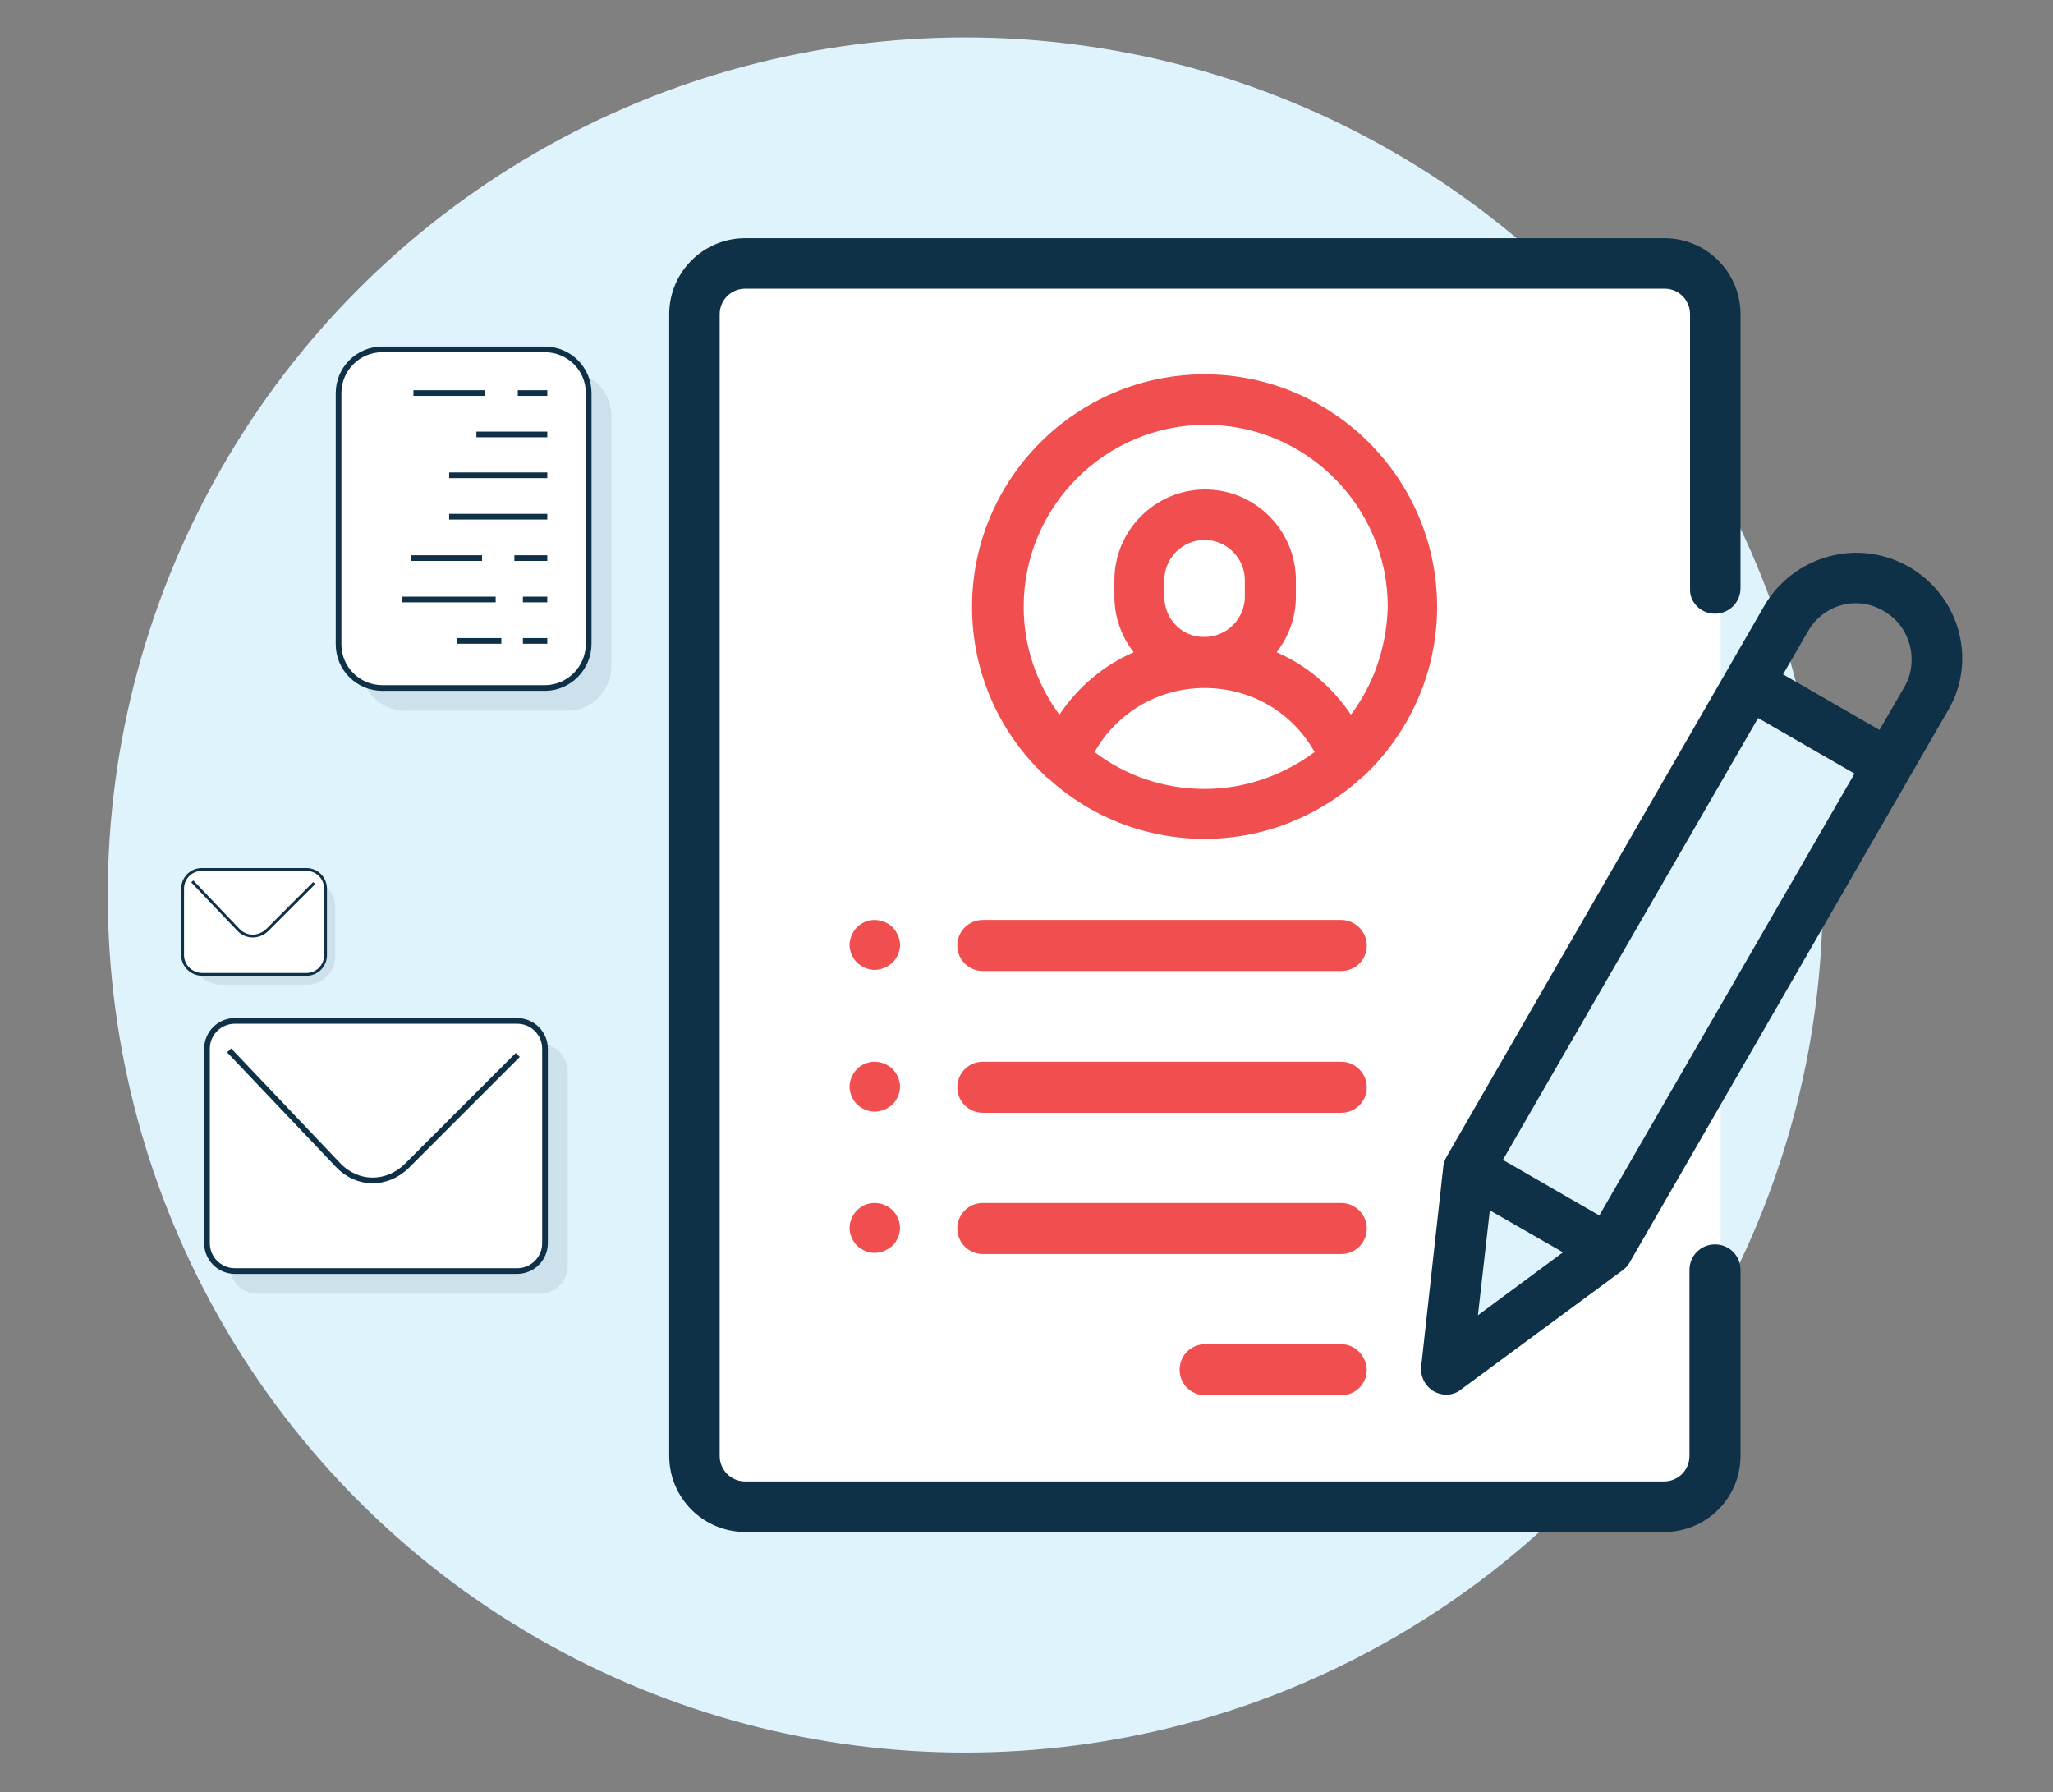
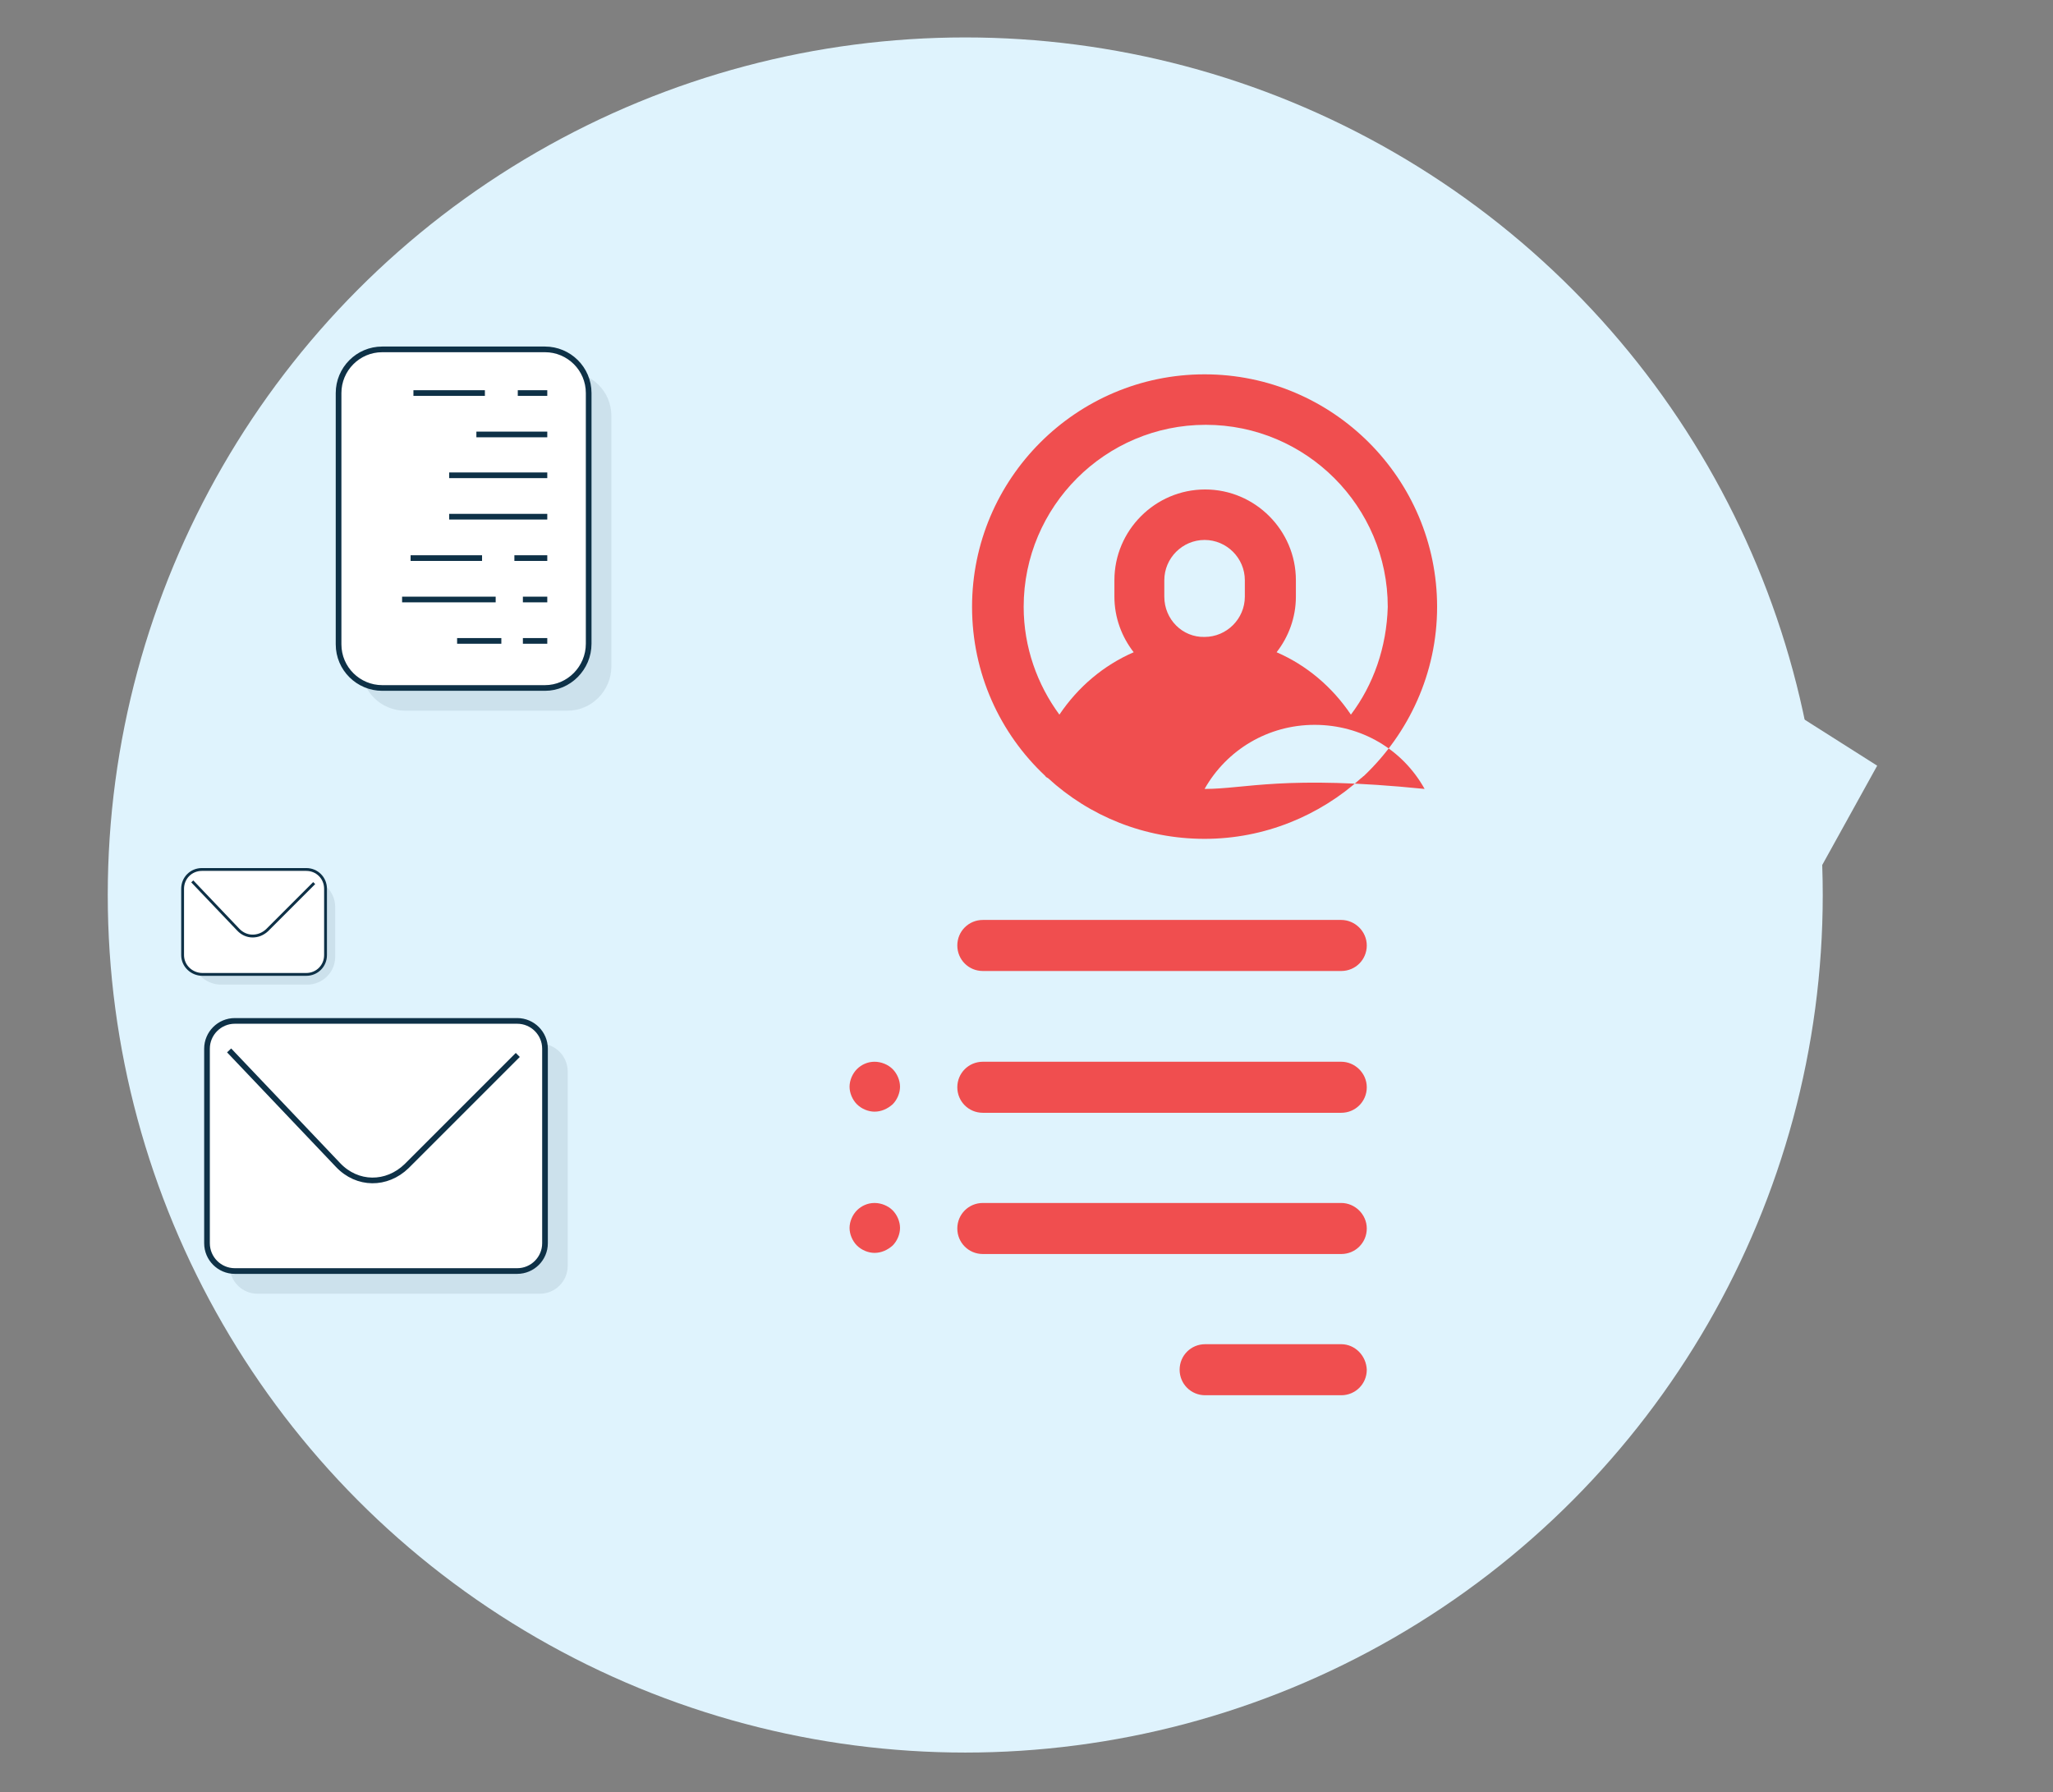
<svg xmlns="http://www.w3.org/2000/svg" version="1.1" id="Layer_1" x="0px" y="0px" viewBox="0 0 362 316" enable-background="new 0 0 362 316" xml:space="preserve">
  <rect x="0" y="0" width="362" height="316" fill="#808080" stroke="none" />
  <circle fill="#DFF3FD" cx="170.2" cy="157.8" r="151.2" />
  <path opacity="9.000000e-02" fill="#0E3147" d="M100.1,125.3H71.4c-4.2,0-7.7-3.4-7.7-7.7V73.3c0-4.2,3.4-7.7,7.7-7.7h28.7  c4.2,0,7.7,3.4,7.7,7.7v44.2C107.8,121.8,104.3,125.3,100.1,125.3z" />
  <path fill="#FFFFFF" stroke="#0E3147" stroke-miterlimit="10" d="M96.1,121.3H67.4c-4.2,0-7.7-3.4-7.7-7.7V69.3  c0-4.2,3.4-7.7,7.7-7.7h28.7c4.2,0,7.7,3.4,7.7,7.7v44.2C103.8,117.8,100.3,121.3,96.1,121.3z" />
  <g>
    <line fill="none" stroke="#0E3147" stroke-miterlimit="10" x1="96.5" y1="69.3" x2="91.3" y2="69.3" />
    <line fill="none" stroke="#0E3147" stroke-miterlimit="10" x1="85.5" y1="69.3" x2="72.9" y2="69.3" />
    <line fill="none" stroke="#0E3147" stroke-miterlimit="10" x1="96.5" y1="98.4" x2="90.7" y2="98.4" />
    <line fill="none" stroke="#0E3147" stroke-miterlimit="10" x1="85" y1="98.4" x2="72.4" y2="98.4" />
    <line fill="none" stroke="#0E3147" stroke-miterlimit="10" x1="96.5" y1="105.7" x2="92.2" y2="105.7" />
    <line fill="none" stroke="#0E3147" stroke-miterlimit="10" x1="87.4" y1="105.7" x2="70.9" y2="105.7" />
    <line fill="none" stroke="#0E3147" stroke-miterlimit="10" x1="96.5" y1="113" x2="92.2" y2="113" />
    <line fill="none" stroke="#0E3147" stroke-miterlimit="10" x1="88.4" y1="113" x2="80.6" y2="113" />
    <line fill="none" stroke="#0E3147" stroke-miterlimit="10" x1="96.5" y1="76.6" x2="84" y2="76.6" />
    <line fill="none" stroke="#0E3147" stroke-miterlimit="10" x1="96.5" y1="83.8" x2="79.2" y2="83.8" />
    <line fill="none" stroke="#0E3147" stroke-miterlimit="10" x1="96.5" y1="91.1" x2="79.2" y2="91.1" />
  </g>
-   <path fill="#FFFFFF" d="M288.9,270H135.3c-8,0-14.5-6.5-14.5-14.5v-194c0-8,6.5-14.5,14.5-14.5h153.6c8,0,14.5,6.5,14.5,14.5v194  C303.4,263.5,296.9,270,288.9,270z" />
  <g>
    <g>
-       <path fill="#0E3147" d="M302.4,108.2c2.5,0,4.5-2,4.5-4.5V55.4c0-7.4-6-13.4-13.4-13.4H131.4C124,42,118,48,118,55.4v201.3    c0,7.4,6,13.4,13.4,13.4h162.1c7.4,0,13.4-6,13.4-13.4v-32.8c0-2.5-2-4.5-4.5-4.5s-4.5,2-4.5,4.5v32.8c0,2.5-2,4.5-4.5,4.5H131.4    c-2.5,0-4.5-2-4.5-4.5V55.4c0-2.5,2-4.5,4.5-4.5h162.1c2.5,0,4.5,2,4.5,4.5v48.4C297.9,106.2,299.9,108.2,302.4,108.2z" />
-     </g>
+       </g>
  </g>
  <g>
    <g>
-       <path fill="#F04E4F" d="M212.4,66c-22.6,0-41,18.4-41,41c0,11.7,4.9,22.3,12.9,29.8c0.1,0.2,0.3,0.3,0.5,0.4    c7.3,6.7,17,10.7,27.6,10.7c10.6,0,20.3-4.1,27.6-10.7c0.2-0.1,0.3-0.3,0.5-0.4c7.9-7.5,12.9-18.1,12.9-29.8    C253.4,84.4,235,66,212.4,66z M212.4,139.1c-7.3,0-14-2.4-19.4-6.5c3.9-6.9,11.2-11.3,19.4-11.3s15.5,4.3,19.4,11.3    C226.4,136.6,219.7,139.1,212.4,139.1z M205.3,105.2v-2.9c0-3.9,3.2-7.1,7.1-7.1c3.9,0,7.1,3.2,7.1,7.1v2.9c0,3.9-3.2,7.1-7.1,7.1    C208.5,112.4,205.3,109.2,205.3,105.2z M238.2,126c-3.3-4.9-7.8-8.7-13.1-11c2.1-2.7,3.4-6.1,3.4-9.8v-2.9c0-8.8-7.2-16-16-16    c-8.8,0-16,7.2-16,16v2.9c0,3.7,1.3,7.1,3.4,9.8c-5.3,2.3-9.8,6.1-13.1,11c-3.9-5.3-6.3-11.9-6.3-19c0-17.7,14.4-32.1,32.1-32.1    s32.1,14.4,32.1,32.1C244.5,114.1,242.2,120.7,238.2,126z" />
+       <path fill="#F04E4F" d="M212.4,66c-22.6,0-41,18.4-41,41c0,11.7,4.9,22.3,12.9,29.8c0.1,0.2,0.3,0.3,0.5,0.4    c7.3,6.7,17,10.7,27.6,10.7c10.6,0,20.3-4.1,27.6-10.7c0.2-0.1,0.3-0.3,0.5-0.4c7.9-7.5,12.9-18.1,12.9-29.8    C253.4,84.4,235,66,212.4,66z M212.4,139.1c3.9-6.9,11.2-11.3,19.4-11.3s15.5,4.3,19.4,11.3    C226.4,136.6,219.7,139.1,212.4,139.1z M205.3,105.2v-2.9c0-3.9,3.2-7.1,7.1-7.1c3.9,0,7.1,3.2,7.1,7.1v2.9c0,3.9-3.2,7.1-7.1,7.1    C208.5,112.4,205.3,109.2,205.3,105.2z M238.2,126c-3.3-4.9-7.8-8.7-13.1-11c2.1-2.7,3.4-6.1,3.4-9.8v-2.9c0-8.8-7.2-16-16-16    c-8.8,0-16,7.2-16,16v2.9c0,3.7,1.3,7.1,3.4,9.8c-5.3,2.3-9.8,6.1-13.1,11c-3.9-5.3-6.3-11.9-6.3-19c0-17.7,14.4-32.1,32.1-32.1    s32.1,14.4,32.1,32.1C244.5,114.1,242.2,120.7,238.2,126z" />
    </g>
  </g>
  <g>
    <g>
      <path fill="#F04E4F" d="M236.5,237h-24c-2.5,0-4.5,2-4.5,4.5c0,2.5,2,4.5,4.5,4.5h24c2.5,0,4.5-2,4.5-4.5    C240.9,239,238.9,237,236.5,237z" />
    </g>
  </g>
  <g>
    <g>
      <path fill="#F04E4F" d="M236.5,212.1h-63.2c-2.5,0-4.5,2-4.5,4.5s2,4.5,4.5,4.5h63.2c2.5,0,4.5-2,4.5-4.5S238.9,212.1,236.5,212.1    z" />
    </g>
  </g>
  <g>
    <g>
      <path fill="#F04E4F" d="M236.5,187.2h-63.2c-2.5,0-4.5,2-4.5,4.5s2,4.5,4.5,4.5h63.2c2.5,0,4.5-2,4.5-4.5S238.9,187.2,236.5,187.2    z" />
    </g>
  </g>
  <g>
    <g>
-       <path fill="#F04E4F" d="M157.4,163.5c-0.8-0.8-2-1.3-3.2-1.3c-1.2,0-2.3,0.5-3.1,1.3c-0.8,0.8-1.3,2-1.3,3.1s0.5,2.3,1.3,3.1    c0.8,0.8,2,1.3,3.1,1.3c1.2,0,2.3-0.5,3.2-1.3c0.8-0.8,1.3-2,1.3-3.1S158.2,164.4,157.4,163.5z" />
-     </g>
+       </g>
  </g>
  <g>
    <g>
      <path fill="#F04E4F" d="M157.4,188.5c-0.8-0.8-2-1.3-3.2-1.3c-1.2,0-2.3,0.5-3.1,1.3c-0.8,0.8-1.3,2-1.3,3.1s0.5,2.3,1.3,3.1    c0.8,0.8,2,1.3,3.1,1.3c1.2,0,2.3-0.5,3.2-1.3c0.8-0.8,1.3-2,1.3-3.1S158.2,189.3,157.4,188.5z" />
    </g>
  </g>
  <g>
    <g>
      <path fill="#F04E4F" d="M157.4,213.4c-0.8-0.8-2-1.3-3.2-1.3c-1.2,0-2.3,0.5-3.1,1.3c-0.8,0.8-1.3,2-1.3,3.1s0.5,2.3,1.3,3.1    c0.8,0.8,2,1.3,3.1,1.3c1.2,0,2.3-0.5,3.2-1.3c0.8-0.8,1.3-2,1.3-3.1S158.2,214.2,157.4,213.4z" />
    </g>
  </g>
  <g>
    <g>
      <path fill="#F04E4F" d="M236.5,162.2h-63.2c-2.5,0-4.5,2-4.5,4.5s2,4.5,4.5,4.5h63.2c2.5,0,4.5-2,4.5-4.5S238.9,162.2,236.5,162.2    z" />
    </g>
  </g>
  <polygon fill="#DFF3FD" points="309.4,121.3 331,135 284.9,218.3 255.7,239.5 260.6,206.1 " />
  <g>
    <g>
-       <path fill="#0E3147" d="M336.7,100c-4.3-2.5-9.4-3.2-14.2-1.9c-4.8,1.3-8.9,4.4-11.4,8.7l-56,97.1c-0.3,0.5-0.5,1.1-0.6,1.7    l-3.9,35.3c-0.2,1.8,0.7,3.5,2.2,4.4c0.7,0.4,1.5,0.6,2.2,0.6c0.9,0,1.9-0.3,2.6-0.9l28.6-21.1c0.5-0.4,0.9-0.8,1.2-1.4l56-97.1    C348.7,116.6,345.6,105.2,336.7,100z M260.6,231.9l2.1-18.5l12.9,7.4L260.6,231.9z M282,214.3l-17-9.8l45-77.9l17,9.8L282,214.3z     M335.8,121.1l-4.4,7.6l-17-9.8l4.4-7.6c1.3-2.3,3.4-3.9,5.9-4.6c2.5-0.7,5.2-0.3,7.4,1c2.3,1.3,3.9,3.4,4.6,5.9    S337.1,118.9,335.8,121.1z" />
-     </g>
+       </g>
  </g>
  <g>
    <path opacity="9.000000e-02" fill="#0E3147" d="M40.5,223.2v-34.3c0-2.7,2.2-4.9,4.9-4.9h49.8c2.7,0,4.9,2.2,4.9,4.9v34.3   c0,2.7-2.2,4.9-4.9,4.9H45.4C42.7,228.1,40.5,225.9,40.5,223.2z" />
    <path fill="#FFFFFF" stroke="#0E3147" stroke-miterlimit="10" d="M36.5,219.2v-34.3c0-2.7,2.2-4.9,4.9-4.9h49.8   c2.7,0,4.9,2.2,4.9,4.9v34.3c0,2.7-2.2,4.9-4.9,4.9H41.4C38.7,224.1,36.5,221.9,36.5,219.2z" />
    <path fill="none" stroke="#0E3147" stroke-miterlimit="10" d="M40.4,185.2l19.2,20.2c3.4,3.6,8.6,3.6,12.1,0.2L91.3,186" />
  </g>
  <g>
    <path opacity="9.000000e-02" fill="#0E3147" d="M33.9,168.7v-8.8c0-2.7,2.2-4.9,4.9-4.9h15.4c2.7,0,4.9,2.2,4.9,4.9v8.8   c0,2.7-2.2,4.9-4.9,4.9H38.8C36.1,173.5,33.9,171.3,33.9,168.7z" />
    <path fill="#FFFFFF" stroke="#0E3147" stroke-width="0.5" stroke-miterlimit="10" d="M32.2,168.4v-11.7c0-1.9,1.5-3.4,3.4-3.4H54   c1.9,0,3.4,1.5,3.4,3.4v11.7c0,1.9-1.5,3.4-3.4,3.4H35.7C33.8,171.8,32.2,170.3,32.2,168.4z" />
    <path fill="none" stroke="#0E3147" stroke-width="0.5" stroke-miterlimit="10" d="M33.9,155.4l8.1,8.5c1.4,1.5,3.6,1.5,5.1,0.1   l8.3-8.3" />
  </g>
</svg>